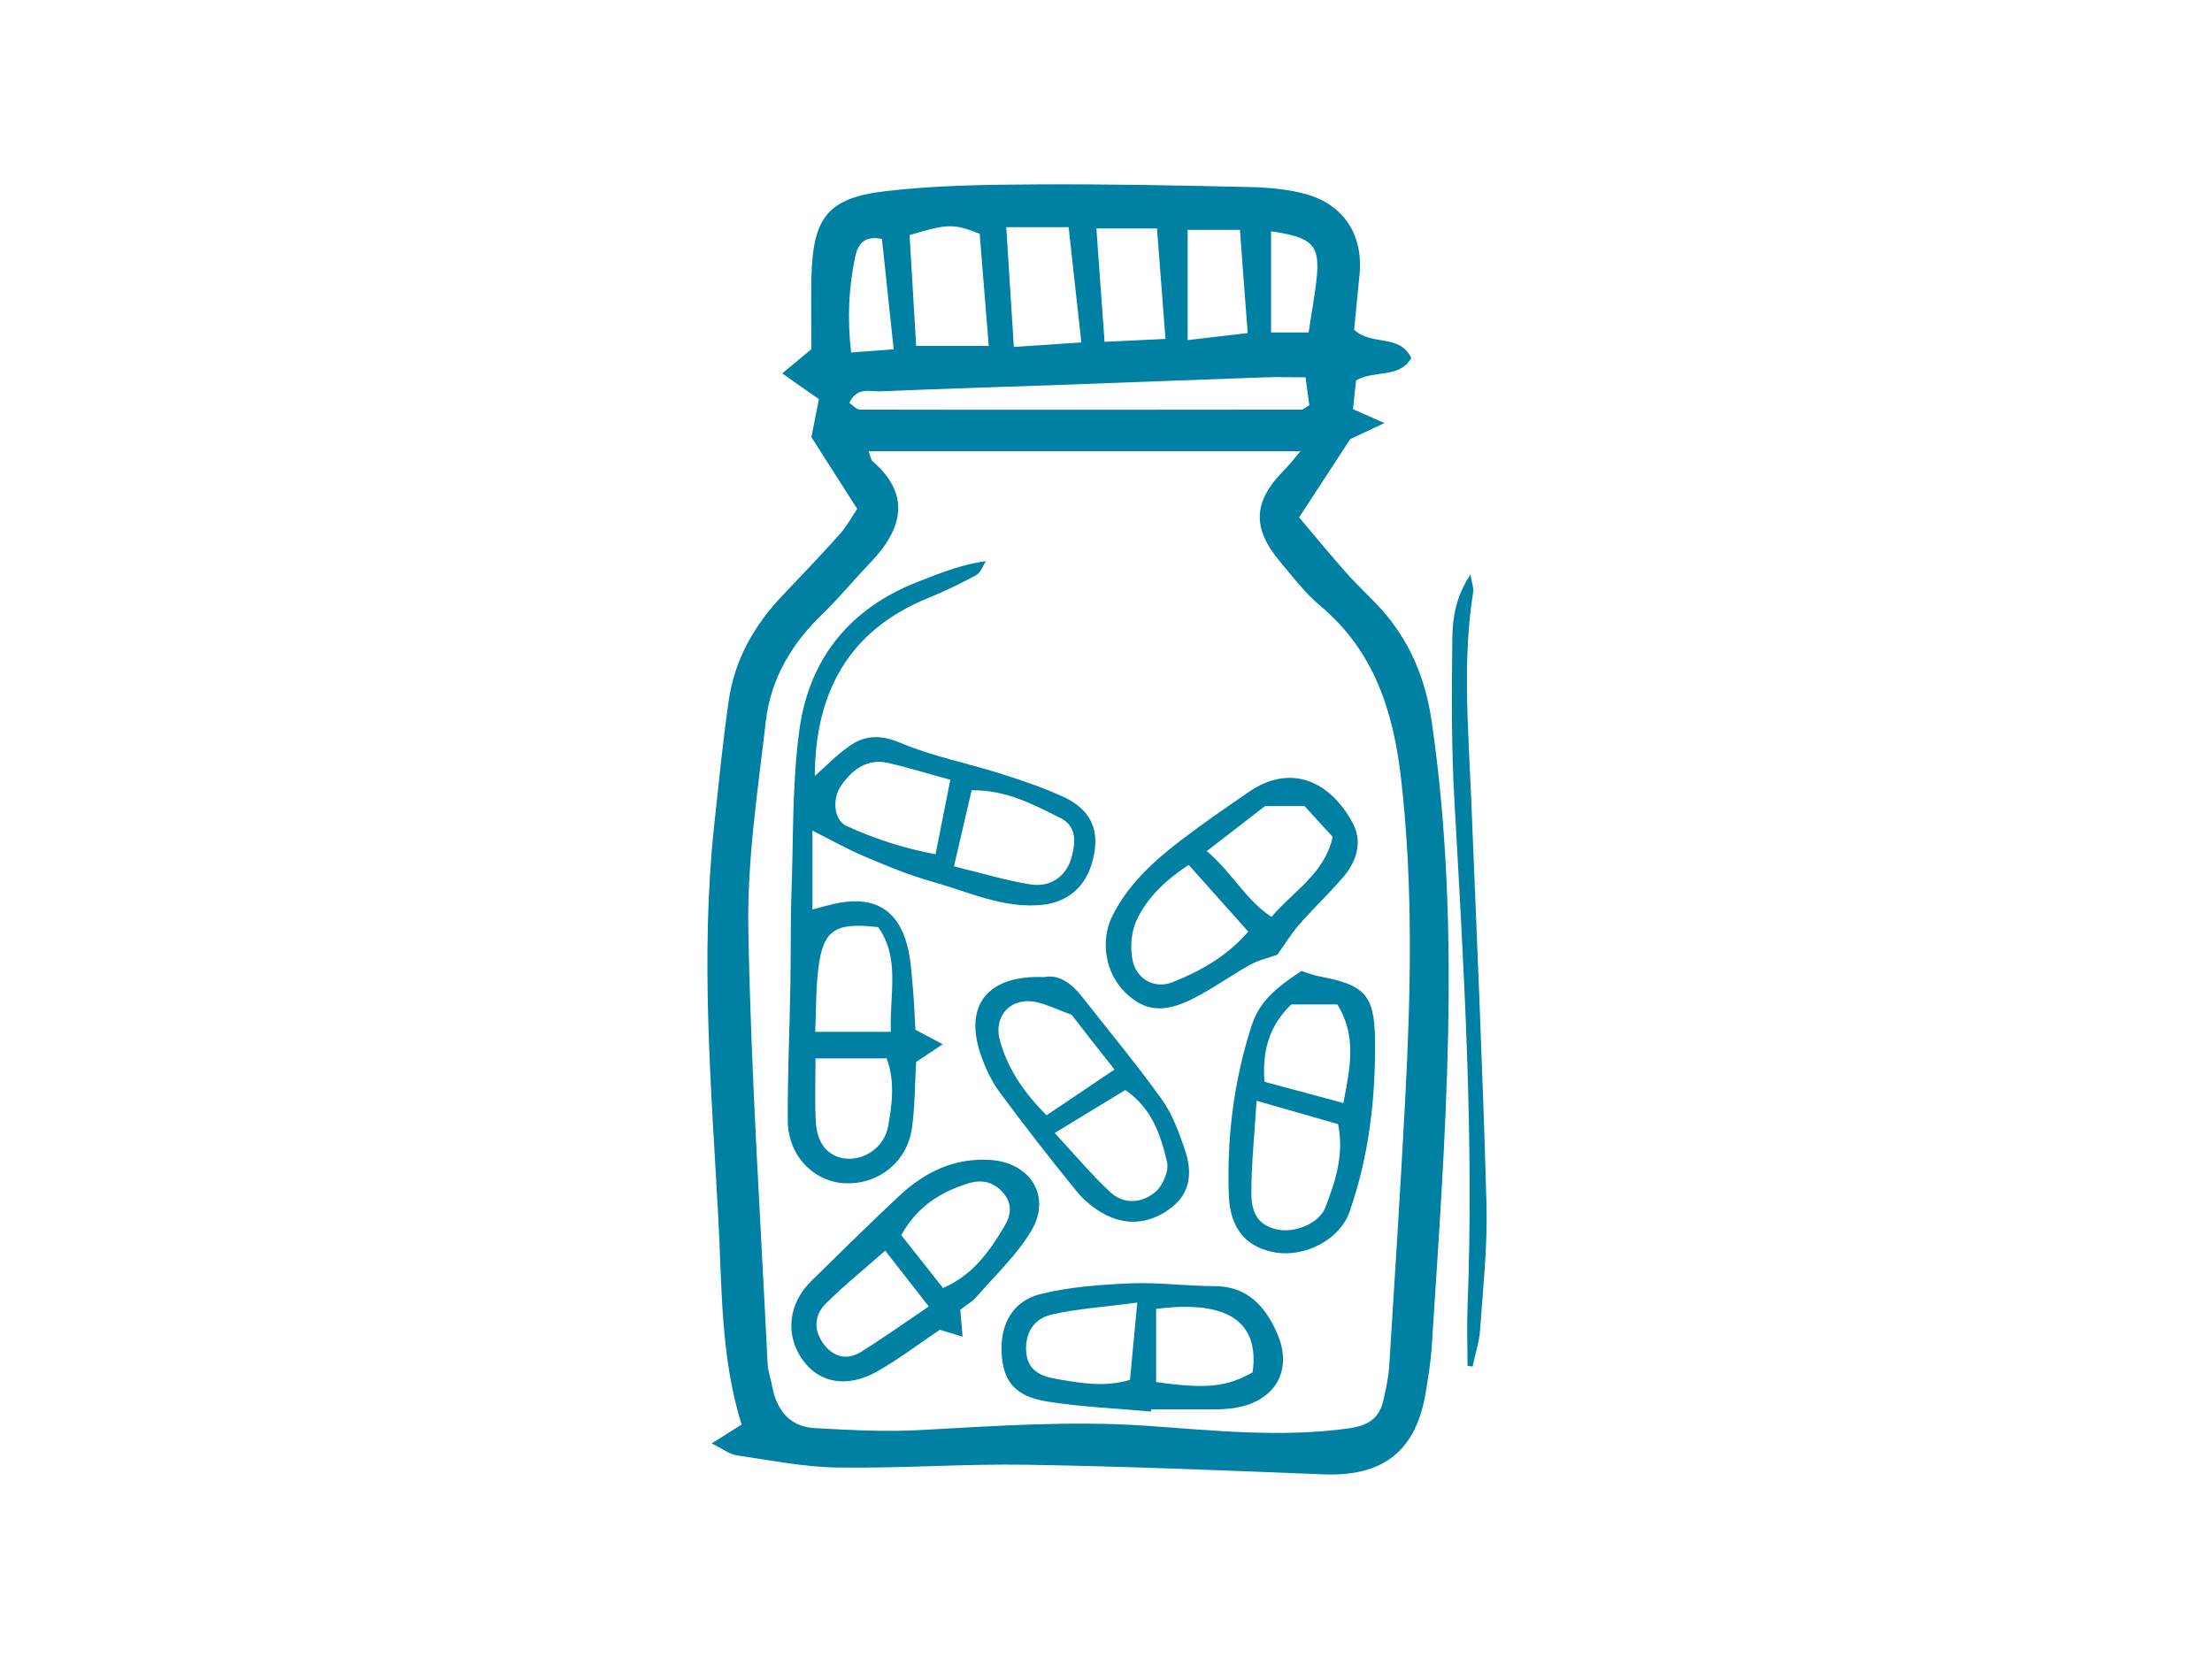
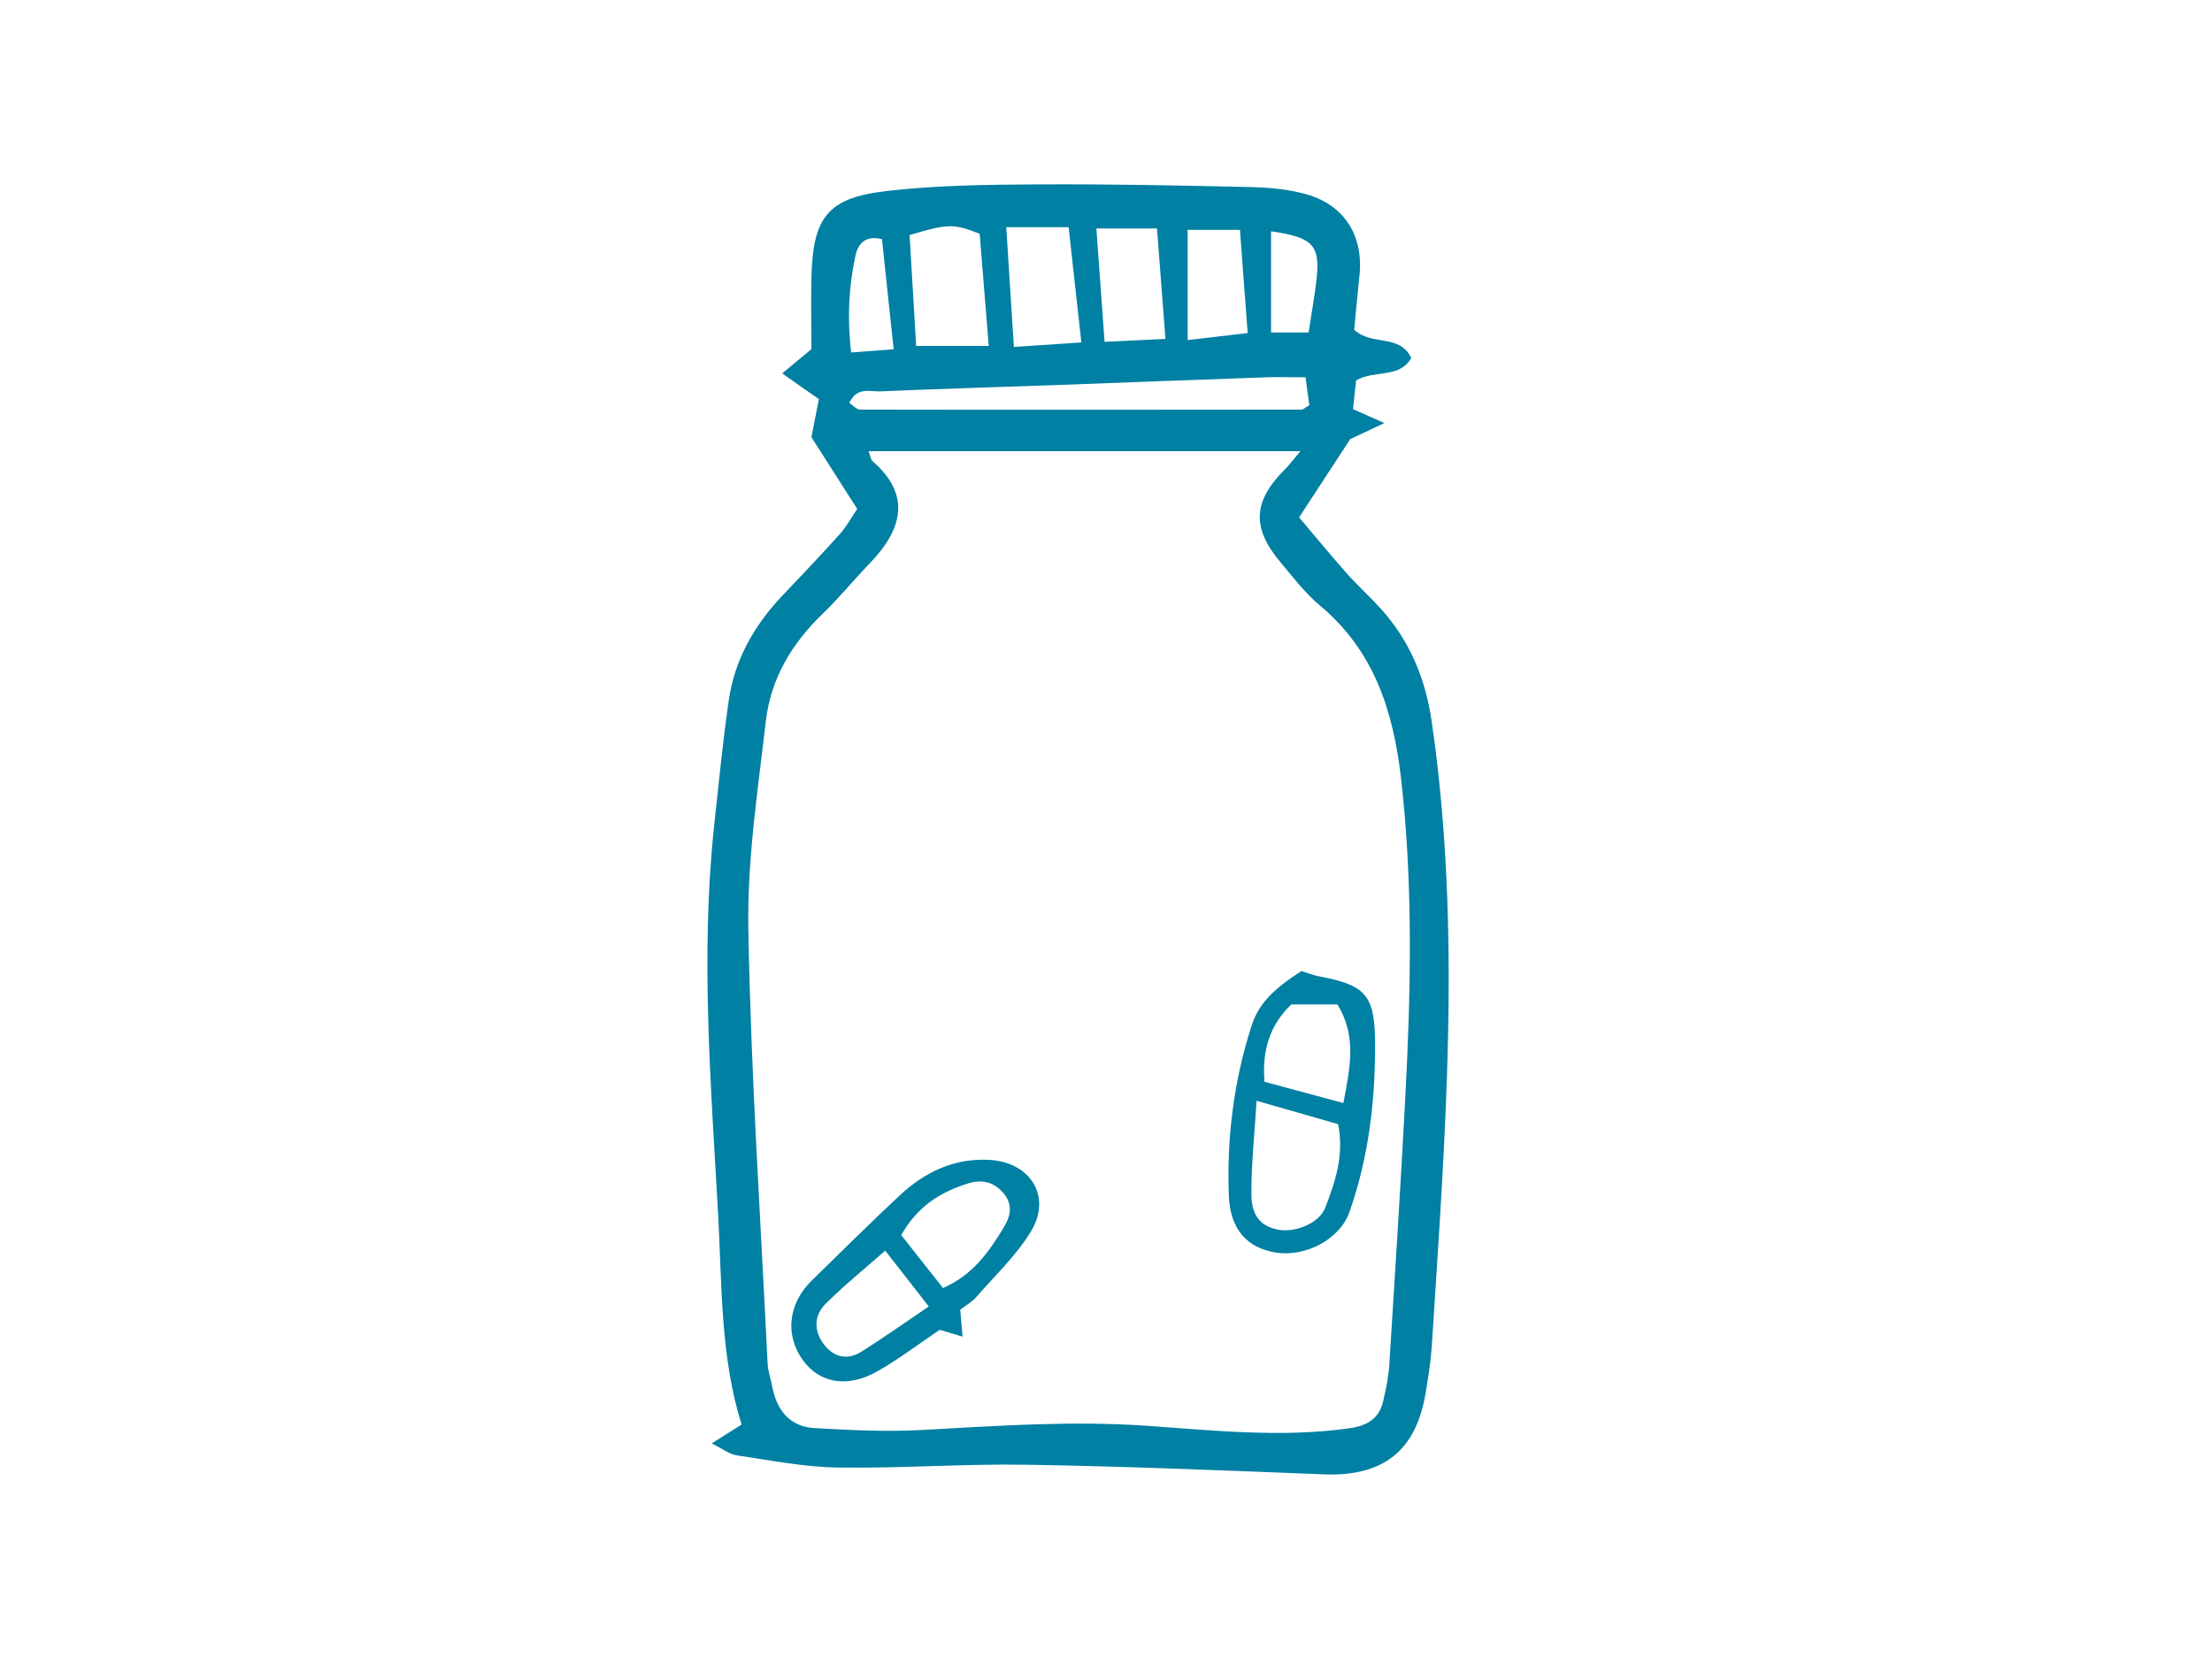
<svg xmlns="http://www.w3.org/2000/svg" width="182" height="137" viewBox="0 0 182 137" fill="none">
  <path d="M70.537 41.889C69.131 39.678 67.905 37.767 66.763 35.976C67.004 34.751 67.184 33.825 67.376 32.84C66.475 32.215 65.598 31.602 64.36 30.725C65.381 29.872 66.066 29.307 66.763 28.73C66.763 26.795 66.715 24.788 66.763 22.781C66.895 17.89 68.085 16.292 72.88 15.727C76.966 15.247 81.112 15.198 85.246 15.174C91.098 15.138 96.963 15.259 102.827 15.391C104.353 15.427 105.915 15.559 107.381 15.956C110.602 16.821 112.212 19.392 111.852 22.697C111.696 24.211 111.551 25.726 111.419 27.132C112.849 28.489 115.168 27.444 116.118 29.463C115.12 31.169 113.138 30.412 111.575 31.302C111.503 31.974 111.419 32.792 111.323 33.669C112.152 34.041 112.837 34.342 113.907 34.811C112.717 35.375 111.828 35.796 111.095 36.133C109.713 38.248 108.415 40.242 106.889 42.574C108.114 44.016 109.424 45.626 110.806 47.176C111.696 48.186 112.705 49.087 113.606 50.084C115.998 52.728 117.296 55.865 117.8 59.386C120.3 76.546 118.894 93.707 117.8 110.855C117.716 112.093 117.512 113.331 117.308 114.569C116.526 119.388 113.811 121.515 108.92 121.322C100.76 120.998 92.612 120.662 84.453 120.529C79.273 120.445 74.082 120.842 68.902 120.758C66.138 120.722 63.374 120.157 60.623 119.76C60.022 119.676 59.481 119.231 58.556 118.775C59.541 118.15 60.214 117.729 61.019 117.225C59.253 111.601 59.409 105.7 59.084 99.884C58.495 89.249 57.618 78.589 58.76 67.93C59.132 64.493 59.469 61.044 59.962 57.631C60.442 54.303 62.041 51.478 64.348 49.039C65.934 47.369 67.532 45.698 69.071 43.98C69.683 43.295 70.128 42.465 70.537 41.865V41.889ZM71.462 37.118C71.642 37.599 71.654 37.827 71.775 37.935C74.947 40.675 74.322 43.499 71.558 46.359C70.224 47.741 69.01 49.243 67.629 50.565C65.117 52.993 63.41 55.889 63.014 59.326C62.353 65.046 61.464 70.79 61.572 76.522C61.788 88.431 62.581 100.316 63.158 112.213C63.194 112.874 63.434 113.523 63.555 114.184C63.939 116.095 65.021 117.393 66.992 117.513C69.948 117.681 72.928 117.837 75.872 117.669C82.013 117.333 88.13 116.9 94.295 117.321C99.835 117.705 105.399 118.318 110.975 117.537C112.537 117.321 113.486 116.732 113.823 115.23C114.027 114.304 114.243 113.355 114.303 112.406C114.76 105.123 115.229 97.841 115.613 90.546C116.082 81.714 116.286 72.881 115.277 64.061C114.64 58.545 113.078 53.569 108.619 49.844C107.381 48.811 106.372 47.477 105.326 46.227C102.983 43.439 103.103 41.252 105.675 38.668C106.108 38.236 106.48 37.731 106.997 37.13H71.45L71.462 37.118ZM69.876 33.152C70.188 33.356 70.477 33.705 70.753 33.705C82.854 33.729 94.968 33.717 107.081 33.705C107.249 33.705 107.405 33.525 107.73 33.344C107.646 32.696 107.55 31.974 107.417 31.049C106.228 31.049 105.182 31.013 104.149 31.049C98.393 31.253 92.624 31.47 86.868 31.686C82.061 31.854 77.266 31.999 72.459 32.203C71.594 32.239 70.501 31.806 69.888 33.152H69.876ZM80.607 19.236C78.456 18.395 77.999 18.395 74.839 19.344C75.019 22.361 75.199 25.437 75.38 28.465H81.352C81.088 25.209 80.847 22.204 80.607 19.236ZM82.794 18.695C83.01 22.169 83.215 25.269 83.419 28.55C85.39 28.417 87.048 28.309 88.971 28.177C88.599 24.8 88.274 21.82 87.926 18.695H82.794ZM90.209 18.804C90.449 22.145 90.653 25.041 90.882 28.129C92.624 28.045 94.102 27.973 95.893 27.889C95.641 24.668 95.424 21.772 95.196 18.804H90.221H90.209ZM97.719 27.985C99.606 27.768 101.048 27.588 102.659 27.408C102.43 24.38 102.226 21.736 102.022 18.912H97.719V27.997V27.985ZM104.581 19.02V27.36H107.67C107.898 25.822 108.162 24.428 108.319 23.034C108.631 20.174 108.054 19.537 104.581 19.032V19.02ZM72.556 19.669C71.15 19.357 70.585 20.078 70.368 21.111C69.84 23.622 69.695 26.17 70.032 29.006C71.258 28.91 72.315 28.838 73.529 28.742C73.18 25.461 72.868 22.553 72.568 19.681L72.556 19.669Z" fill="#0080A3" />
-   <path d="M120.744 112.39C120.744 110.792 120.684 109.206 120.744 107.608C121.297 93.656 120.444 79.752 119.663 65.836C119.41 61.425 119.446 57.003 119.494 52.581C119.518 50.91 119.735 49.168 120.985 47.281C121.117 48.062 121.273 48.399 121.213 48.699C120.324 54.251 120.804 59.815 121.033 65.379C121.489 76.615 121.994 87.851 122.306 99.087C122.403 102.536 122.018 105.997 121.778 109.446C121.706 110.456 121.369 111.441 121.165 112.451C121.021 112.427 120.876 112.415 120.744 112.39Z" fill="#0080A3" />
-   <path d="M67.015 63.877C67.94 63.06 68.805 62.159 69.815 61.438C71.137 60.488 72.435 60.428 74.105 61.137C76.737 62.243 79.597 62.796 82.337 63.661C84.067 64.214 85.81 64.802 87.468 65.559C89.619 66.545 90.4 68.095 90.04 70.186C89.607 72.722 88.069 74.236 85.689 74.464C82.517 74.765 79.681 73.383 76.749 72.566C74.826 72.025 72.951 71.256 71.101 70.463C69.587 69.814 68.144 68.996 66.847 68.347V74.837C67.76 74.609 68.373 74.416 69.01 74.296C71.978 73.755 73.877 74.885 74.646 77.793C74.958 78.983 75.006 80.245 75.126 81.482C75.223 82.528 75.247 83.585 75.319 84.739C75.968 85.088 76.617 85.424 77.566 85.929C76.689 86.505 76.04 86.938 75.379 87.383C75.271 89.221 75.283 91.06 75.03 92.851C74.634 95.615 72.278 97.477 69.562 97.369C66.967 97.273 64.84 95.11 64.816 92.226C64.792 88.488 64.972 84.751 65.032 81.002C65.08 78.406 65.032 75.822 65.128 73.227C65.284 68.816 65.176 64.37 65.777 60.032C66.582 54.179 69.947 50.033 75.559 47.858C77.314 47.185 79.044 46.452 81.123 46.176C80.859 46.572 80.69 47.125 80.33 47.317C79.068 48.002 77.77 48.639 76.436 49.18C69.791 51.86 67.063 57.015 67.039 63.901L67.003 63.865L67.015 63.877ZM78.491 71.292C80.787 71.844 82.793 72.469 84.836 72.782C86.471 73.022 87.721 72.085 88.141 70.631C88.502 69.381 88.634 68.023 87.276 67.326C85.017 66.184 82.733 64.983 79.945 65.031C79.489 67.014 79.056 68.864 78.491 71.292ZM73.3 84.907C73.168 81.831 74.093 78.875 72.254 76.291C68.697 75.882 67.736 76.519 67.339 79.644C67.123 81.326 67.159 83.032 67.075 84.907H73.3ZM78.191 64.165C76.376 63.673 74.754 63.168 73.096 62.784C71.365 62.387 70.139 63.312 69.214 64.634C68.445 65.74 68.601 67.482 69.647 67.963C71.942 69.02 74.345 69.802 76.977 70.294C77.422 68.071 77.782 66.233 78.191 64.165ZM67.099 87.106C67.099 88.945 67.027 90.615 67.123 92.286C67.219 94.1 68.108 95.146 69.514 95.326C71.101 95.53 72.771 94.401 73.072 92.682C73.408 90.844 73.648 88.957 72.951 87.094H67.099V87.106Z" fill="#0080A3" />
-   <path d="M105.122 78.551C104.329 78.839 103.536 79.007 102.851 79.392C101.265 80.281 99.775 81.363 98.152 82.18C95.725 83.406 94.162 83.201 92.6 81.687C90.954 80.089 90.473 77.433 91.555 75.306C92.889 72.674 95.052 70.74 97.359 68.997C99.114 67.663 100.94 66.413 102.755 65.164C106.24 62.76 109.508 64.335 111.323 67.772C112.092 69.238 111.648 70.824 110.59 72.086C109.412 73.48 108.078 74.729 106.877 76.099C106.228 76.844 105.711 77.71 105.11 78.551H105.122ZM97.792 71.172C95.857 72.458 94.403 73.864 93.538 75.679C93.081 76.628 92.973 77.914 93.177 78.972C93.478 80.582 95.016 81.399 96.446 80.834C98.741 79.921 100.892 78.743 102.707 76.664C101.024 74.778 99.45 73.023 97.804 71.172H97.792ZM99.294 70.043C101.349 71.749 102.454 74.032 104.617 75.45C106.492 73.263 108.98 71.881 109.653 68.865C108.848 67.988 108.09 67.159 107.333 66.329H104.089C102.611 67.471 101.169 68.577 99.282 70.043H99.294Z" fill="#0080A3" />
  <path d="M79.008 107.768C79.08 108.549 79.129 109.186 79.201 109.991C78.419 109.75 77.819 109.57 77.326 109.426C75.535 110.628 73.937 111.853 72.195 112.839C69.731 114.245 67.412 113.824 66.042 111.902C64.576 109.859 64.852 107.275 66.763 105.4C69.154 103.057 71.534 100.701 73.973 98.418C76.076 96.447 78.516 95.258 81.496 95.45C84.776 95.666 86.543 98.454 84.849 101.29C83.647 103.297 81.856 104.968 80.306 106.758C80.006 107.107 79.561 107.347 79.02 107.768H79.008ZM74.153 101.639C75.379 103.201 76.497 104.607 77.59 105.989C80.054 104.907 81.364 103.021 82.565 101.038C83.166 100.065 83.371 99.091 82.517 98.13C81.724 97.228 80.751 97.036 79.645 97.385C77.374 98.094 75.475 99.271 74.153 101.639ZM76.425 107.515C75.055 105.761 74.021 104.439 72.832 102.913C71.041 104.499 69.407 105.809 67.941 107.275C66.919 108.296 66.967 109.582 67.82 110.664C68.662 111.733 69.755 111.926 70.873 111.229C72.639 110.123 74.346 108.909 76.425 107.503V107.515Z" fill="#0080A3" />
  <path d="M107.057 79.898C107.573 80.055 108.018 80.235 108.487 80.331C112.212 81.04 113.089 81.761 113.137 85.558C113.185 90.365 112.645 95.148 111.034 99.727C110.241 101.998 107.393 103.464 104.954 103.068C102.622 102.683 101.216 101.181 101.108 98.393C100.928 93.67 101.505 89.007 102.947 84.501C103.548 82.602 104.689 81.461 107.069 79.91L107.057 79.898ZM110.097 92.504C108.006 91.904 105.915 91.303 103.391 90.582C103.223 93.298 102.959 95.761 102.959 98.213C102.959 100.063 103.74 100.892 105.122 101.181C106.528 101.469 108.535 100.676 109.039 99.378C109.857 97.251 110.614 95.052 110.097 92.504ZM110.53 90.774C111.082 87.854 111.659 85.282 110.037 82.65H106.252C104.521 84.297 103.824 86.364 104.04 89.019C106.143 89.584 108.222 90.149 110.518 90.762L110.53 90.774Z" fill="#0080A3" />
-   <path d="M94.715 116.155C91.855 115.89 88.971 115.782 86.135 115.326C83.491 114.893 82.53 113.655 82.41 111.324C82.29 108.969 83.323 107.046 85.63 106.481C88.022 105.892 90.545 105.712 93.021 105.604C95.316 105.508 97.624 105.832 99.931 105.832C102.683 105.832 104.149 107.575 105.086 109.726C106.456 112.886 104.798 115.458 101.349 115.89C100.964 115.939 100.58 115.963 100.195 115.975C98.369 115.975 96.542 115.975 94.715 115.975C94.715 116.035 94.715 116.095 94.703 116.155H94.715ZM93.574 107.19C90.858 107.551 88.671 107.683 86.568 108.163C85.005 108.512 84.356 109.738 84.429 111.156C84.513 112.73 85.546 113.235 86.892 113.463C88.851 113.799 90.81 114.184 92.973 113.547C93.153 111.636 93.333 109.75 93.574 107.202V107.19ZM95.124 107.695V113.727C99.282 114.316 100.976 114.124 103.067 112.922C103.632 108.74 101 106.95 95.124 107.707V107.695Z" fill="#0080A3" />
-   <path d="M85.906 80.404C87.12 80.151 88.166 80.92 89.043 82.038C91.242 84.838 93.513 87.566 95.58 90.45C96.457 91.664 96.998 93.166 97.491 94.608C98.08 96.338 98.02 98.081 96.433 99.331C94.799 100.617 92.912 100.929 91.026 99.992C90.112 99.535 89.235 98.826 88.586 98.033C86.399 95.353 84.284 92.625 82.229 89.849C81.556 88.936 81.064 87.854 80.691 86.773C79.297 82.735 81.256 80.211 85.894 80.404H85.906ZM88.166 83.504C87.084 83.108 86.219 82.687 85.305 82.471C83.239 81.99 81.712 83.552 82.265 85.595C82.926 88.022 84.32 89.993 86.111 91.772C88.082 90.45 89.8 89.284 91.699 88.01C90.425 86.4 89.319 84.982 88.166 83.504ZM86.772 93.226C88.526 95.113 89.86 96.723 91.386 98.129C92.504 99.15 94.006 98.994 95.076 98.069C95.676 97.552 96.193 96.35 96.025 95.629C95.508 93.43 94.799 91.207 92.588 89.693C90.809 90.774 89.043 91.844 86.784 93.226H86.772Z" fill="#0080A3" />
</svg>